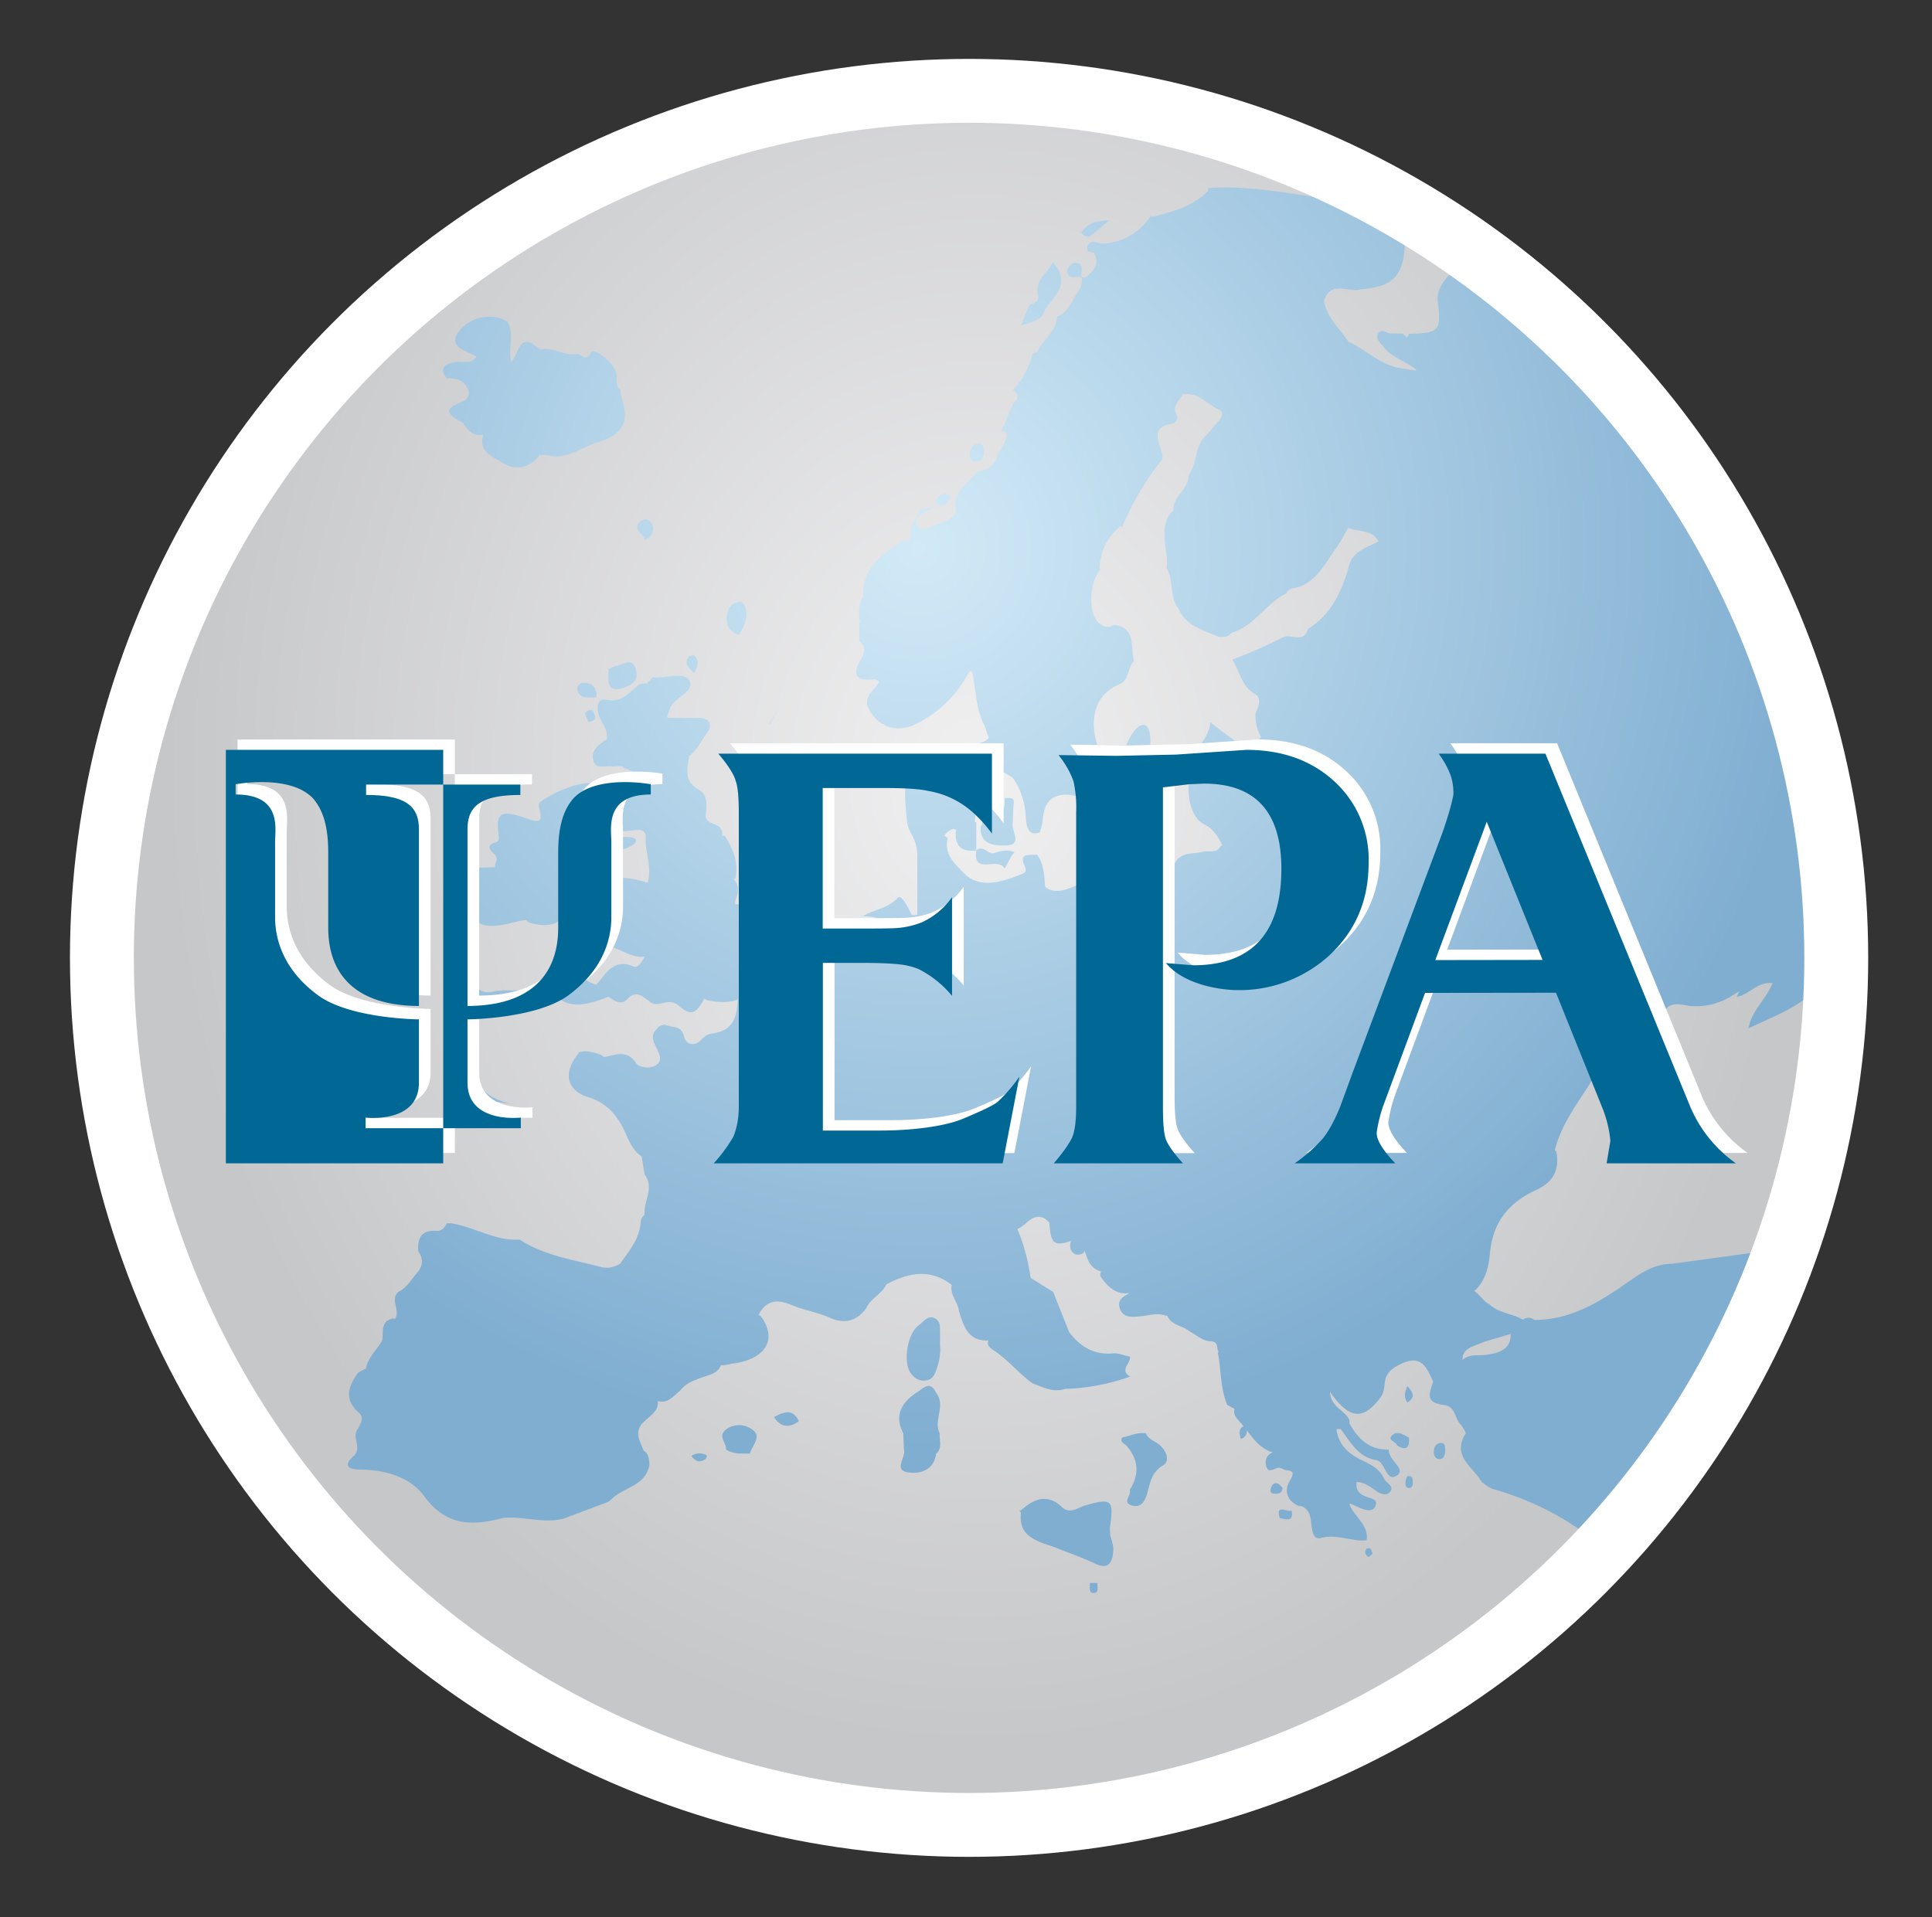
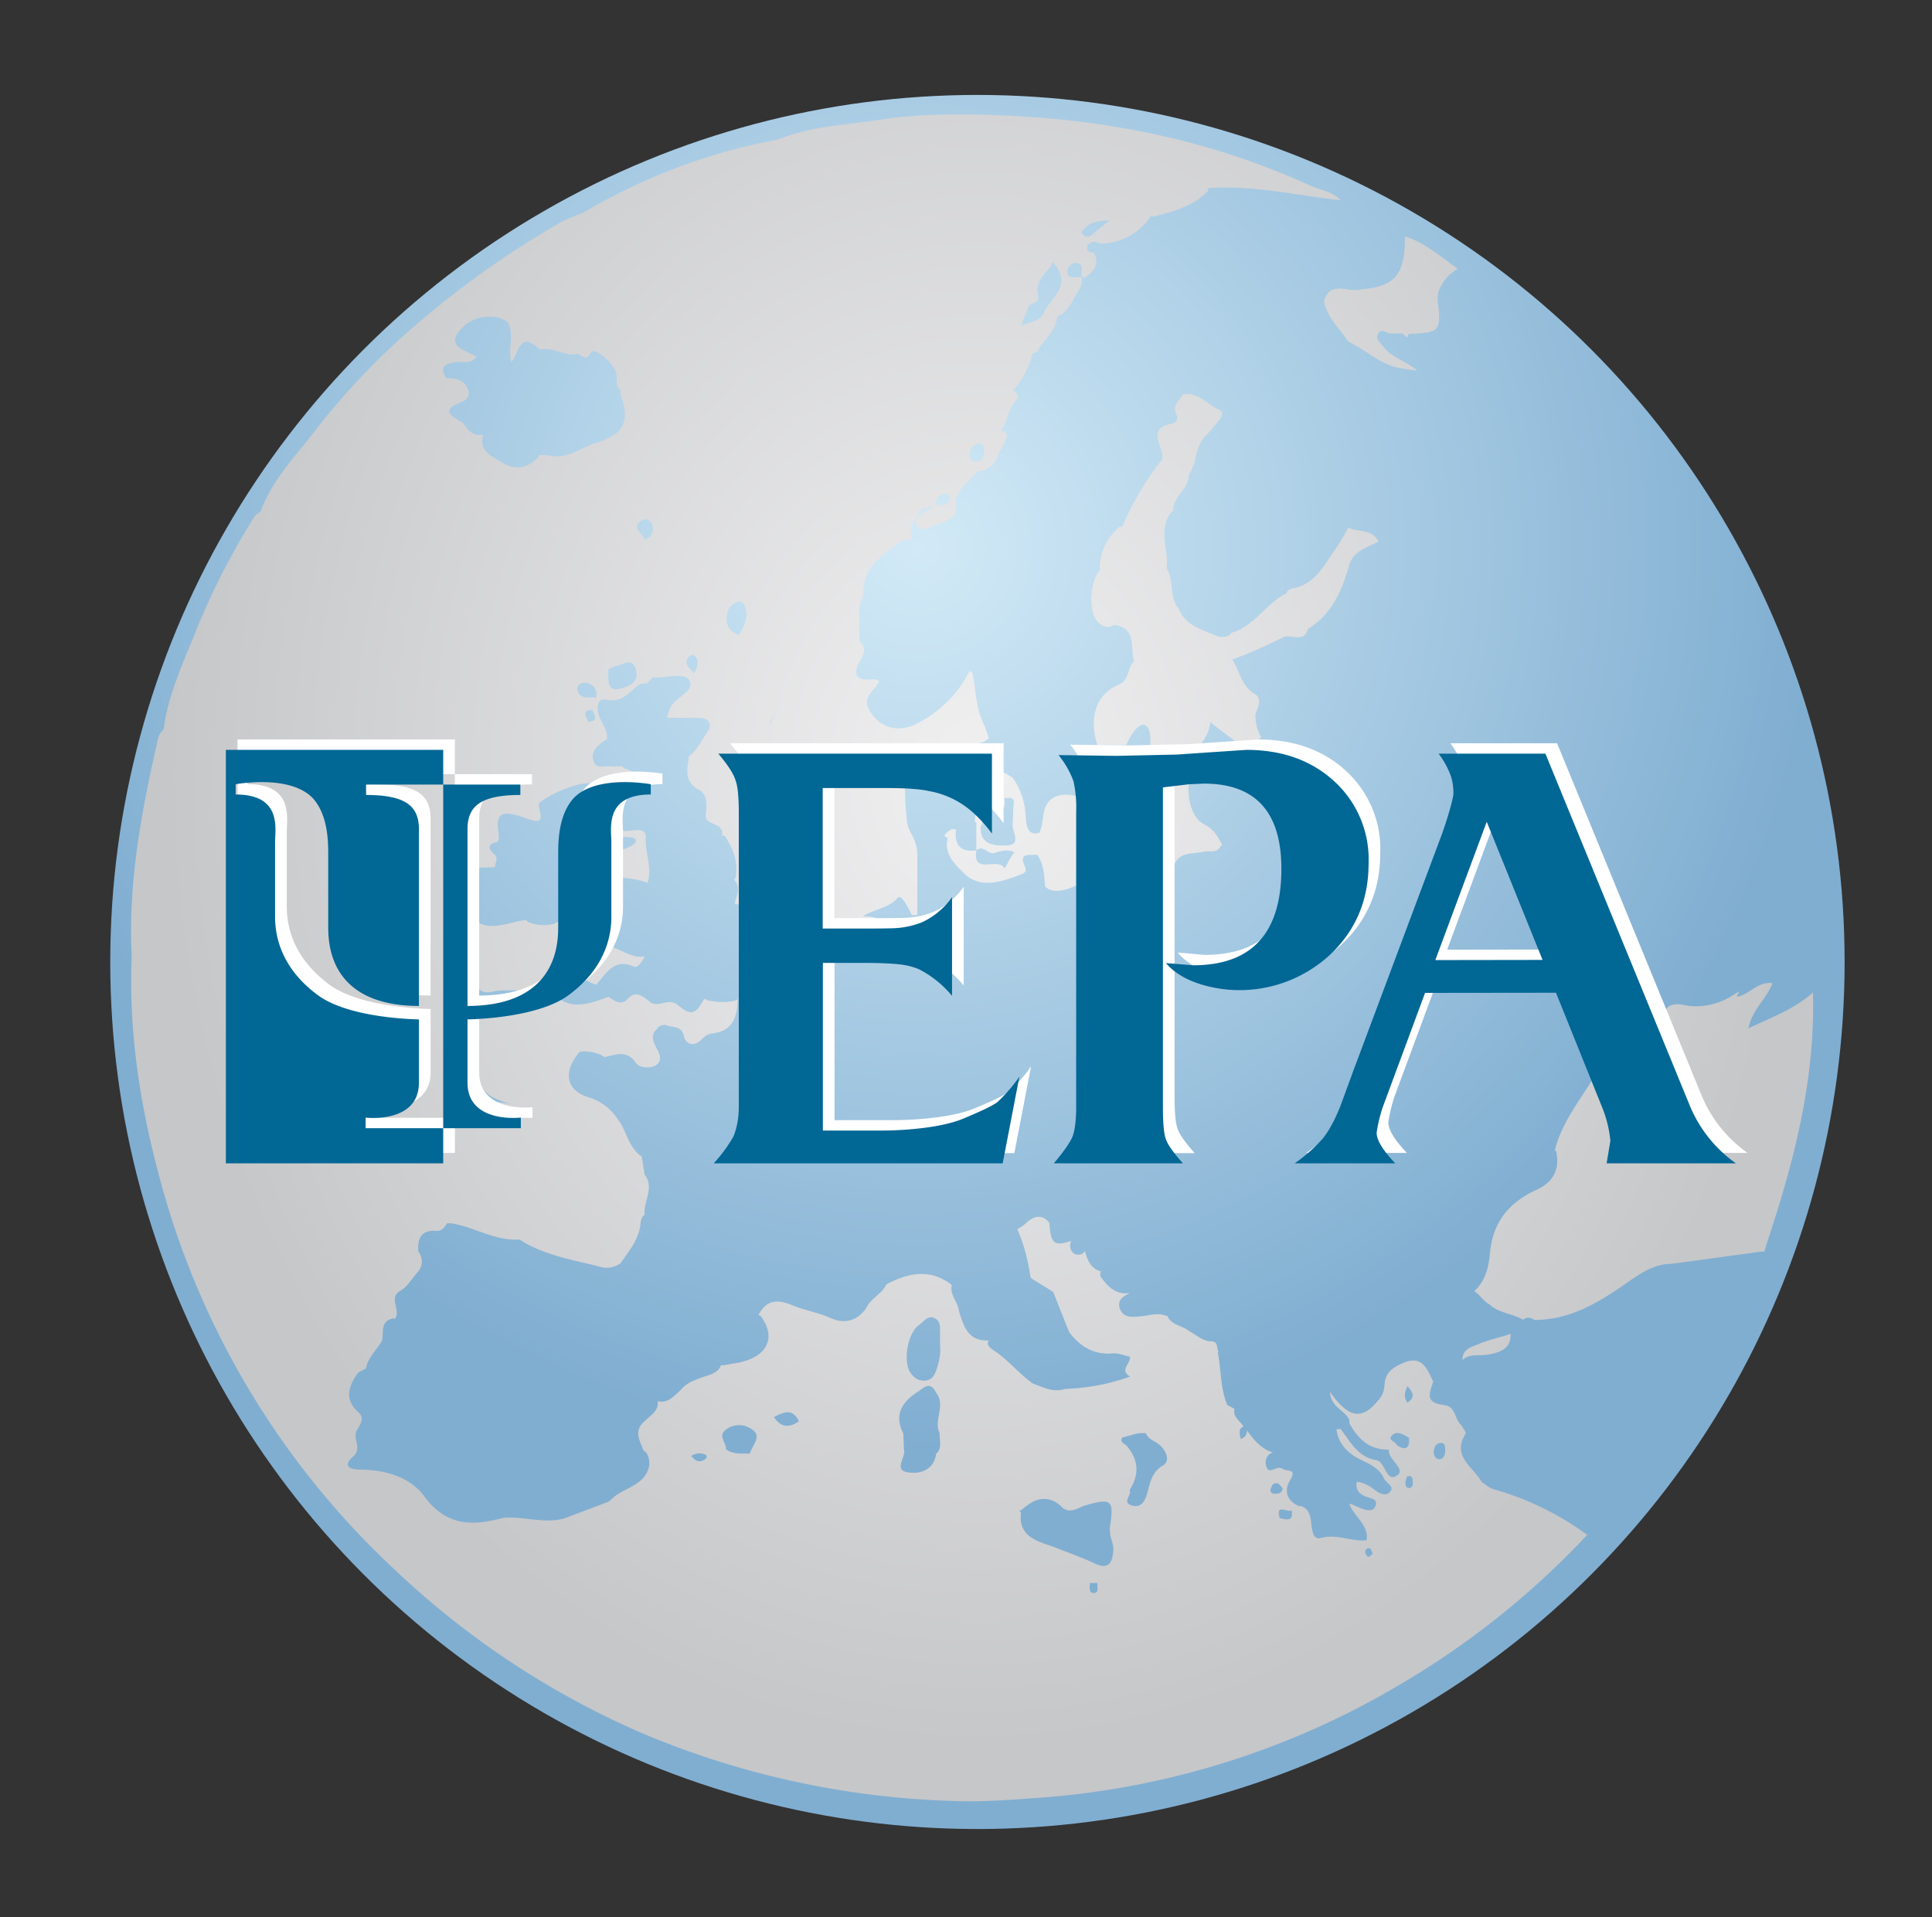
<svg xmlns="http://www.w3.org/2000/svg" xmlns:xlink="http://www.w3.org/1999/xlink" viewBox="0 0 122.49 121.56">
  <rect x="0" y="0" width="122.49" height="121.56" fill="#333333" stroke="none" />
  <defs>
    <radialGradient xlink:href="#a" id="c" cx="30.61" cy="-30.84" fx="30.61" fy="-30.84" r="57" gradientUnits="userSpaceOnUse" gradientTransform="translate(37.53 -89.96)" />
    <radialGradient xlink:href="#b" id="d" cx="176.95" cy="51.94" fx="176.95" fy="51.94" r="53.32" gradientTransform="matrix(-.968 0 0 -1.155 243.22 195.25)" gradientUnits="userSpaceOnUse" />
    <linearGradient id="a">
      <stop offset="0" stop-color="#d2eaf7" />
      <stop offset="1" stop-color="#80aed1" />
    </linearGradient>
    <linearGradient id="b">
      <stop offset="0" stop-color="#f0f0f1" />
      <stop offset="1" stop-color="#c6c7c9" />
    </linearGradient>
  </defs>
  <g transform="translate(-9.9 -86.04)">
    <circle cx="71.87" cy="-147.04" r="54.98" transform="scale(1 -1)" fill="url(#c)" />
    <path d="M70.9 93.29c-1.76 0-3.51.08-5.25.35-2.15.33-4.36.4-6.42 1.25-4.37.8-8.46 2.36-12.3 4.6-.09.09-.19.17-.3.23l-.08.05.39-.28c-.5.22-1.04.4-1.52.66a59.72 59.72 0 0 0-10.73 7.9 47.29 47.29 0 0 0-5.11 5.68c-1.17 1.48-2.49 2.9-3.15 4.73-.13.11-.3.2-.39.33a45.82 45.82 0 0 0-3.57 6.9c-.85 2.16-1.9 4.27-2.2 6.62-.33.25-.37.67-.45 1.02-1 4.4-1.8 8.82-1.57 13.36-.2 4.75.52 9.38 1.75 13.96a52.25 52.25 0 0 0 14.9 24.9 53.87 53.87 0 0 0 15.63 10.36 54.86 54.86 0 0 0 19.75 4.33c1.82.08 3.65-.07 5.48-.2a52.09 52.09 0 0 0 22.76-7.1 53 53 0 0 0 12.01-9.57 18.42 18.42 0 0 0-5.95-2.9c-.27-.08-.5-.3-.74-.45-.52-.96-1.93-1.62-1.02-3.07.05-.09-.17-.35-.26-.53-.44-.35-.33-1.13-1.02-1.27-.07 0-.1-.02-.17-.03h-.02c-.86-.15-.98-.43-.58-1.46-.4-.84-.72-1.75-1.99-1.16-.58.27-1.03.57-1.09 1.26-.03.33-.07.64-.3.94-1.08 1.41-1.94 1.35-3.17-.4.05.99.97 1.16 1.23 1.79v.2c.54.97 1.25 1.7 2.5 1.67-.05.65 1.09 1.22.55 1.62-.73.54-.75-.85-1.34-.95-1.2-.2-1.64-1.18-2.27-1.98l-.26.02c.13.98.76 1.56 1.6 1.96.57.27 1.13.54 1.42 1.17.13.28.66.48.4.81-.25.34-.67.16-1-.1-.34-.25-.7-.47-1.13-.5-.1.52.18.79.63.95.3.11.77.15.53.63-.14.3-.51.23-.8.13-.2-.07-.44-.19-.77-.33a.18.18 0 0 0-.05.06c.38.85 1.24 1.33 1.08 2.26-.96.1-1.88-.42-2.86-.15-.42.12-.54-.2-.6-.6-.1-.54-.02-1.22-.76-1.44v.05c-.84-.33-1.04-1-.62-1.68.4-.67-.07-.56-.4-.66a.57.57 0 0 0-.22-.1c-.3-.11-.78.47-.91-.16-.09-.39.07-.7.43-.83-.7-.2-1.18-.75-1.62-1.37l-.02-.03c-.01.21-.06.42-.39.55-.1-.36-.15-.66.17-.8-.23-.36-.7-.61-.57-1.11l-.46-.25c-.45-1.06-.38-2.22-.6-3.32l.05-.05c-.16-.21.04-.66-.52-.67-.48-.01-.9-.4-1.34-.64-.44-.36-1.15-.38-1.39-.97l-.1-.01c-.55-.21-1.08 0-1.62.04-.5.05-1.09.12-1.3-.52-.18-.56.31-.78.64-.96-.87.14-1.4-.4-1.86-1.05a.51.51 0 0 1 .03-.32c-.7-.19-.85-.76-1.03-1.31-.04.12-.13.23-.39.25-.27.02-.47-.18-.52-.44a.66.66 0 0 1 .06-.44c-1.1.39-1.3.16-1.39-1.12l.01-.01c-.44-.54-.94-.51-1.5.02-.16.15-.34.27-.54.37.43.98.68 2.02.84 3.07.05.05.1.09.17.13l1.26.78 1.02 2.56c.7.91 1.56 1.45 2.77 1.34.35-.03.72.14 1.08.21.07.42-.7.85.01 1.26a13.3 13.3 0 0 1-4.1.78l-.01.02v-.02c-.75.25-1.4-.1-2.06-.34-.87-.62-1.54-1.47-2.43-2.07-.22-.15-.55-.36-.37-.66h-.01c-1.3.06-1.57-.91-1.87-1.85-.05-.58-.6-1.04-.46-1.67-1.32-1.04-2.72-.8-4.15-.03-.27.61-1 .88-1.27 1.5-.57.81-1.39 1.02-2.23.64-.82-.37-1.7-.5-2.5-.84-.99-.41-1.63-.26-2.1.63l.13.06c1.19 1.6.15 2.82-1.86 3.04-.2.06-.39.08-.59.1l-.06-.02c-.16.47-.64.6-1.07.74-.57.2-1.13.38-1.52.88-.42.35-.77.83-1.42.67.08.63-.47.9-.83 1.27-.72.61-.31 1.23-.07 1.85.06.05.13.1.19.17.14.23.19.48.18.75-.22 1.3-1.54 1.4-2.32 2.1l-.28.24-2.81 1.06c-1.29.35-2.57-.16-3.86-.04-1.94.52-3.6.55-5.02-1.39-.88-1.2-2.46-1.66-4.05-1.67-.61 0-1.16-.2-.43-.84.61-.54-.14-1.21.28-1.73.18-.34.44-.72.07-1.04-.96-.84-.66-1.68-.05-2.53.16-.1.33-.18.5-.27.13-.72.7-1.18 1.03-1.78.1-.53-.14-1.25.72-1.4l.08.04c.4-.52-.34-1.22.23-1.72.57-.28.85-.85 1.26-1.3.31-.42.3-.84 0-1.27-.06-.82.18-1.37 1.15-1.3.32.03.52-.2.66-.48h.26c1.48.22 2.79 1.14 4.35 1.03 1.58 1.03 3.42 1.28 5.19 1.75.42.1.84 0 1.2-.23.55-.8 1.2-1.54 1.28-2.56.03-.2.06-.4.26-.52-.1-.85.65-1.7 0-2.56l-.19-1.16-.05-.02c-.8-.58-.9-1.6-1.47-2.34a3.34 3.34 0 0 0-1.75-1.35c-1.52-.43-1.76-1.6-.67-2.9.47-.11.9.02 1.34.17l.24.15c.7-.13 1.42-.51 2.02.4.17.26.89.37 1.27.1.43-.3.18-.75-.02-1.14-.2-.39-.35-.78.06-1.14.11-.21.31-.24.52-.27.42.22 1.04-.01 1.2.76.11.46.62.68 1.1.18.16-.17.4-.35.62-.38 1.4-.14 1.65-1.07 1.68-2.18l-.1.07c-.6.16-1.2.13-1.8 0a7.42 7.42 0 0 1-.22-.1c-.54.98-.82 1.12-1.65.42-.66-.56-1.32.27-1.86-.28-.43-.3-.82-.7-1.36-.12-.41.44-.82.11-1.2-.14-.93.33-2.33.92-3.28-.03l.22-.19c-.17.1-.42.17-.64.26-.94.2-1.77.83-2.7 1.02-.57.35-1.22.14-1.81.26-.5.92-.22 1.92-.23 2.88 0 1.46.61 2.15 2.04 2.53.16.05.34.06.5.1a43.8 43.8 0 0 0-3.39-.4c-2.13-5.7 0-10.07.95-14.71l.15.16v-.07l1-.03c-.05-.26.26-.53-.05-.82-.28-.25-.56-.6.13-.77.2-.04.16-.33.13-.6-.19-1.37.3-1.43 1.85-.88 1.45.54.5-.7.77-1.03.6-.5 2.5-1.4 3.36-1.19-.18.2-.35.45-.52.73.78-.35 2.63-1.23 3.17-1.46a3.23 3.23 0 0 1-.46-.2l-.2-.05a1.3 1.3 0 0 1-.14-.14c-.2 0-.39.02-.58.03-.42-.12-1.05.24-1.22-.35-.22-.71.37-1.05.85-1.4v-.01c.06-.55-.3-.96-.49-1.42-.17-.47-.16-1.18.42-1.06 1.01.21 1.45-.43 2.05-.92.14-.1.32-.12.5-.11l.03.02.41-.42c.8.1 1.97-.36 2.3.2.4.68-.86 1.05-1.19 1.71l-.23.62a.8.8 0 0 0 .1.05h1.94c.71.01.85.5.52.93-.38.51-.64 1.15-1.2 1.53l.03.06c-.11.78-.3 1.53.64 2.04.57.31.5 1.01.44 1.6-.04.46.36.46.87.75l.17.27v.3h.17c.46.76.9 1.6.66 2.7a.36.36 0 0 1-.1.07c.37.34.3.78.16 1.16-.06.15-.08.28-.08.41h.4c.47 1.8 5.38-1.34 5.57.51.03.64 1 .56 1.65.56.45-.1.92-.11 1.37-.2a2.8 2.8 0 0 0-.88-.1c.65-.45 1.58-.48 2.2-1.17.25-.27.62.55.89 1.06l.03.02a.7.7 0 0 0 .33-.03v-3.86c-.08-1.12-.59-1.29-.66-2.11-.06-.61-.24-2.19 0-2.8-.48-.06-.03.24-.03-.24.07-1.85 2.4-1.83 4.3-1.82.34 0 .68-.1.92-.37l-.26-.76c-.56-1.04-.55-2.22-.77-3.33-.1-.18-.18-.18-.27 0a7.48 7.48 0 0 1-3.58 3.33c-.64.23-1.24.2-1.74-.05v-.07h-.13a2.5 2.5 0 0 1-.95-1.16c-.15-.7.48-1.01.74-1.51l-.01-.02.03-.01-.04-.02-.02-.02a.48.48 0 0 0-.26-.1l-.04.01h-.24c-.97.09-1.02-.45-.66-1.1.28-.49.49-.9-.01-1.34v-1.27l.12.13a1.58 1.58 0 0 0-.12-.2c-.01-.51-.06-1.02.25-1.47-.1-1.88 1.27-2.7 2.56-3.59.25.1.52-.06.49-.21-.15-.74.35-1.22.64-1.77l.1-.01c.25-.02.48-.05.69-.2l.06-.05-.05.06c-.2.22-.49.32-.72.5-.21.17-.57.3-.4.67.17.4.55.37.85.21.58-.3 1.34-.3 1.68-1-.32-1.27.76-1.78 1.36-2.56h.19c.47-.13.85-.38 1.03-.87.09-.37.36-.65.5-1 .11-.28.31-.64-.26-.7.45-.6.48-1.4 1-1.97.18-.2.02-.46-.24-.58a5.26 5.26 0 0 0 1.25-2.34c.1-.02.2-.06.3-.12.38-.77 1.22-1.3 1.27-2.24.45-.13.67-.52.92-.87.2-.53.75-.94.63-1.6v-.01h-.01c-.32-.09-.83.21-.9-.34-.04-.28.3-.6.56-.57.54.07.28.55.34.87a.4.4 0 0 0 .19.08c.56-.39 1-.83.59-1.6-.2-.02-.45-.02-.42-.31.02-.22.19-.37.42-.37.2 0 .41.17.6.08l.1.02a3.82 3.82 0 0 0 2.88-1.7l.04-.04.14.04c1.27-.33 2.54-.65 3.5-1.65 0-.05-.02-.1-.04-.16 2.85-.21 5.62.46 8.43.77-.52-.57-1.28-.64-1.93-.93-6-2.75-12.35-4.1-18.92-4.42-1.05-.06-2.1-.1-3.15-.1zm9.34 6.72-1.26 1.04c-.21 0-.4-.05-.52-.26.36-.6.92-.75 1.78-.78zm18.74 1.02c0 2.44-.64 3.19-2.82 3.36-.39.12-.87-.04-1.3-.05-.43-.01-.82.12-1.02.8.2 1.06 1 1.74 1.55 2.57 1.15.52 2.05 1.5 3.36 1.69l.91.14.03-.06c-.81-.62-1.6-.8-2.06-1.44-.2-.27-.57-.5-.35-.86.21-.36.53.02.8 0l.73.01.26.22.06.02a1 1 0 0 1 .1-.22c1.95-.06 2.06-.17 1.82-2.12a1.6 1.6 0 0 1 .24-.96c.24-.46.6-.79 1.04-1.05-1.08-.74-2.06-1.64-3.35-2.05zm-22.32 1.64c1.17 1.34.1 2.11-.5 3-.19.73-.81.76-1.53 1.01l.51-1.27c.24-.18.69-.17.57-.68-.22-.95.59-1.36.95-2.06zm-35.73 3.45h.04c.39 0 .77.11 1.1.32.48.81.01 1.73.25 2.57.47-.54.52-2.05 1.76-.83l.07.02-.03.02c.8-.23 1.51.4 2.3.27.3-.09.62.6.96-.12.17-.33 1.47.67 1.6 1.37.07.35-.11.77.26 1.05v.26c.62 1.74.24 2.5-1.53 3.07-1.02.3-1.9 1.12-3.08.78h-.56c0 .04-.03.08-.04.12-.66.72-1.47.87-2.28.36-.63-.39-1.52-.69-1.22-1.76l-.01-.01c-.62.11-.97-.28-1.27-.76-.72-.4-1.47-.8-.08-1.32.36-.14.55-.43.4-.8-.24-.6-.77-.72-1.35-.7-.55-.77-.02-.93.6-1.03.43-.07.94.18 1.3-.35-.34-.17-.68-.31-1-.5-.38-.24-.47-.56-.21-.97a2.4 2.4 0 0 1 1.89-1.05h.13zm44.22 4.9-.27.03c-.18.4-.69.69-.4 1.25.14.29.02.54-.26.6-1.53.27-.75 1.23-.62 2v.25a18.22 18.22 0 0 0-2.55 4.3 2.66 2.66 0 0 0-.13-.03 3.42 3.42 0 0 0-1.3 2.65l.04.09c-.71.78-.79 2.83-.07 3.4.28.23.6.34.93.1 1.47.19 1.02 1.45 1.28 2.3-.43.42-.3 1.22-.92 1.47-1.65.67-1.9 2.34-1.4 3.87h1.82c.83-1.89 1.66-1.57 1.52 0h3.1c.3-.2.72-1 .71-1.47.51.43 1.07.81 1.57 1.21.6.25 1.27.2 1.66-.26a2.62 2.62 0 0 1-.36-1.48c.17-.43.44-.98-.05-1.26-.86-.5-.94-1.45-1.42-2.16v-.02c1.12-.4 2.2-.9 3.26-1.43.5-.18 1.28.41 1.54-.51 1.45-.9 2.1-2.31 2.56-3.85.18-1.05 1.12-1.28 1.91-1.7-.43-.81-1.3-.56-1.91-.87-.26.43-.49.89-.78 1.3-.76 1.04-1.31 2.32-2.8 2.56-.18.04-.3.14-.35.3-1.3.64-2.03 2.1-3.5 2.51-.19.3-.5.25-.77.26-.97-.43-2.1-.66-2.57-1.8-.61-.74-.27-1.78-.76-2.56.14-.95-.33-1.87-.05-2.86.1-.37.25-.61.48-.8-.04-.9 1-1.35.98-2.26.56-.77.35-1.88 1.15-2.54l.72-.86c.22-.24.4-.58.05-.73-.69-.31-1.22-1-2.05-1zm-13.2 3.15.1.01c.17.04.24.22.25.44 0 .32-.08.61-.43.68-.29.06-.5-.13-.49-.42.01-.3.14-.6.46-.69a.54.54 0 0 1 .11-.02zm-2.05 3.19c.18 0 .3.17.19.36-.2.34-.48.48-.85.25.02-.42.28-.62.66-.62zm-19.08 1.61c.22 0 .43.18.48.54 0 .36-.17.62-.51.76-.12-.39-.84-.7-.3-1.16a.55.55 0 0 1 .33-.14zm5.97 5.22h.02c.1 0 .17.04.22.12.42.65.1 1.36-.28 2-.85-.32-.9-.98-.66-1.64a.89.89 0 0 1 .7-.48zm-2.95 3.38c.03 0 .05 0 .07.02.34.3.25.66 0 1.14-.36-.37-.69-.63-.33-1.05.05-.06.18-.1.26-.1zm-4.07.47c.2 0 .37.12.46.53.17.72-.4.97-.92 1.12-.89.26-.83-.4-.84-.95l.01-.26c.15-.07.3-.18.46-.2.23-.03.5-.2.74-.23h.09zm-2.81 1.3c.4 0 .69.21.76.68l-.01.25h-.26c-.38 0-.79.03-.93-.44a.37.37 0 0 1 .3-.48h.14zm12.36 1.55c-.22.33-.42.69-.6 1.06h-.05c.2-.37.42-.73.65-1.06zm-11.87.16c.14.33.44.7-.25.76-.14-.33-.44-.71.25-.76zm37.9 4.09c-.25.02-.87.24-1.12.27-.8 1.44-.83 3.9-.15 5.5.08 0 .18-.03.28-.05v-.02c.36-.81 1.17-.63 1.82-.79.38-.1.85.14 1.1-.34a.32.32 0 0 0 .1-.1c-.26-.5-.5-.98-1.14-1.3-.89-.46-1.11-1.92-.93-2.9l.12-.03a4.2 4.2 0 0 0-.07-.24zm-35 3.53h-.04c-.32.02-1.74.21-2.3 0H48v.55c.28.01 2.17-.3 2.22.1.05.48-1.8.88-2.22.9v1.57a5.8 5.8 0 0 1 2.96.23c.3-.95-.16-1.88-.12-2.82.02-.37-.14-.53-.5-.53zM73.38 135zm0 0v1.56l-.08.37c.23.39.29.6.3-.29.26.04.64-.14.57.4-.06.42-.03.84-.07 1.26-.04.49.63 1.33-.42 1.35-.72.02-1.71-.03-1.6-1.26.1.09.11-.4.16-.79-.17-.06-.38-.12-.44-.17-.04.03-.07.5-.1.73l.1.01v1.79c.45-.37.75.3 1.14.17.4-.12.8-.26 1.28-.05-.31.32-.59 1.1-.65 1-.41-.71-2.02.48-1.77-1.11h-.01c-.97.11-1.39-.32-1.28-1.3h.03a.39.39 0 0 0-.27-.05.98.98 0 0 0-.5.42c.08.04.15.1.22.16-.28.98.49 1.67.98 2.17 1.01 1.05 2.36.62 3.58.15.21-.08.5-.15.33-.53-.44-.93.33-.69.76-.76.46.6.46 1.33.52 2.04.69.6 1.78.02 2.33-.26v-2.05c-.24-.25-.14-.51 0-.77v-2.56c-1.11-.4-2.11-.22-2.38.8-.08.33-.1.67-.17 1l-.12.4c-.86.29-.85-.61-.9-1.15a4.5 4.5 0 0 0-.82-2.33c-.17-.09-.53-.37-.72-.35zm-27.73 9.1-.23.03v.22c-.4.48-1.45.4-2.03.16l-.13-.13c-.99.09-2.26.76-3.18.06-.13 1.19-.04 2.38-.05 3.57-.01.8.45 1.08 1.16.9.74-.17 2.03.07 2.72-.25 1.4-1.04 1.87-2.98 1.74-4.57zm2.5 1.28h-.04a.77.77 0 0 0-.33.09c-.1.25-.03.89-.3.97-.43.6-1.1 1.18-1.52 1.77a.4.4 0 0 0 .16.1c.13-.13.26-.26.39-.34.26 0 .93.5 1.2.5.63-.7 1.1-1.7 2.39-1.13.23.1.53-.34.67-.66-.78.24-2.03-.82-2.77-.74.08-.2.14-.38.19-.56h-.04zm73.95 2.99c-.86 0-1.36.78-2.1.88l.18-.35-.39.23a4.3 4.3 0 0 1-2.78.7c-.45-.08-.9-.22-1.34.04-.17.17-.25.39-.17.59-3.26 1.3-2.75 2.72-4.7 4.14-.88 1.41-1.92 2.73-2.32 4.38v.02l.08.04c.25 1.16-.19 1.97-1.25 2.45-1.7.78-2.75 2-2.94 3.96-.08.87-.26 1.8-1 2.46.36.23.57.64.96.84.6.57 1.45.57 2.12.97v.02c.23-.2.48-.18.73 0 2.23 0 4.02-1.07 5.76-2.28.9-.63 1.79-1.28 2.95-1.28l5.64-.77h.23l.14-.48c1.73-5.18 3.1-10.42 2.94-15.95-1.15 1.03-2.57 1.55-4.09 2.27.24-1.21 1.14-1.85 1.53-2.87a1.4 1.4 0 0 0-.18-.01zm-53.18 21.2a.44.44 0 0 1 .08 0l.16.06c.41.2.33.65.34 1.03v.7c.05.5-.05 1.03-.24 1.56-.12.35-.28.61-.67.66-.44.05-.74-.16-.97-.5-.48-.72-.18-2.53.55-3.02.23-.16.44-.48.75-.49zm36.75 1.05c-.65.23-1.34.36-1.98.63-.48.2-1.1.34-1.06 1.03.42-.41 1-.26 1.5-.33.9-.12 1.58-.4 1.54-1.33zm-36.9 3.3c.16 0 .33.12.49.45h.03l-.01.03c.59.8-.22 1.72.2 2.53-.04.44.19.92-.23 1.3-.15 1.06-1.05 1.3-1.8 1.17-.93-.15-.09-.96-.24-1.44l-.04-1.03c-.58-1.12-.13-1.92.8-2.56.27-.15.53-.44.8-.45zm30.36.02c.44.46.45.76 0 1.04-.24-.33-.18-.64 0-1.04zm-39.3 1.65c.27 0 .52.15.72.57-.61.44-1.15.4-1.58-.26.3-.16.59-.3.86-.3zm-3.09.82.2.01c.28.04.54.17.74.34.49.42-.1.96-.24 1.45-.52 0-1.05.06-1.51-.26.04-.44-.62-.9.1-1.33.24-.15.48-.2.71-.21zm41.74.5h.03c.24 0 .49.18.72.29.05.61-.15.87-.75.5-.07-.24-.57-.32-.38-.57.12-.16.25-.22.38-.22zm-16.17 0c.08 0 .16 0 .24.02.18.44.67.5.96.82.37.38.57.95.12 1.22-.74.44-.82 1.14-1.01 1.81-.16.54-.44.9-1 .71-.6-.2.06-.65-.1-.97.64-1 .57-1.94-.22-2.83-.16-.13-.41-.21-.25-.5.38-.07.74-.23 1.11-.27h.15zm18.94.63c.3 0 .26.27.28.43 0 .3-.08.58-.36.6-.27 0-.4-.27-.36-.54.02-.26.16-.48.44-.49zm-47 .66c.13 0 .26.03.38.09.15.07.06.22-.05.3-.29.18-.55.17-.85-.23a1 1 0 0 1 .51-.16zm45 1.44c.2 0 .22.2.22.39 0 .16 0 .33-.22.37-.22 0-.25-.19-.24-.34 0-.15.07-.4.15-.41l.08-.01zm-8.47.45h.01l.1.01c.13.04.23.21.33.3-.05.35-.27.36-.48.36-.18 0-.34-.07-.28-.3.05-.15.11-.32.26-.36l.06-.01zm-14.69 1h.08c.32.02.66.15 1 .46.53.56 1.05.1 1.54-.05 1.66-.48 1.82-.35 1.57 1.33-.03.16 0 .34 0 .5.08.37.25.75.2 1.1-.06.62-.25 1.18-1.13.77-.87-.41-1.78-.72-2.67-1.08-1.09-.36-2.23-.68-2.05-2.16l-.1-.14.11-.01c.47-.42.94-.72 1.45-.72zm15.07.67a.4.4 0 0 1 .05 0c.2.02.46.14.58.05.14.75-.33.58-.75.5-.13-.43-.05-.54.1-.55h.02zm5.5 2.45a.28.28 0 0 1 .1.02c.07.02.1.2.17.33-.1.08-.2.2-.27.2-.09-.03-.19-.17-.2-.26-.01-.14.04-.26.16-.28a.25.25 0 0 1 .04 0zM79 186.42h.48c-.04.24.15.67-.3.63-.26-.03-.18-.4-.18-.63z" fill="url(#d)" />
    <path d="M57.48 155.55v-18.59c0-1.01-.06-1.69-.19-2.04-.1-.4-.47-1-1.11-1.75h17.35v5.07a8.38 8.38 0 0 0-1.24-1.37 5.62 5.62 0 0 0-2.77-1.33c-.56-.13-1.48-.2-2.74-.2H62.8v8.92h2.63c.49 0 1.3 0 1.87-.02a5.4 5.4 0 0 0 1.8-.38 4.79 4.79 0 0 0 1.9-1.59v6.26a6.62 6.62 0 0 0-2.12-1.7 4.41 4.41 0 0 0-1.14-.3c-.47-.05-1.36-.09-2.13-.09h-2.8v10.63h3.62c1.97 0 4.06-.25 5.24-.74 1.18-.49 1.91-.84 2.2-1.07a9.7 9.7 0 0 0 1.4-1.6l-1.06 5.5H55.9a9.63 9.63 0 0 0 1.26-1.71c.22-.57.33-1.2.33-1.9m21.39 0v-18.68a7.6 7.6 0 0 0-.18-1.95 5.67 5.67 0 0 0-.95-1.66l3.68.05 3.77-.08 4.46-.3c2.26 0 4.12.66 5.57 1.99a6.7 6.7 0 0 1 2.18 5.2c0 2.3-.79 4.21-2.38 5.74a8.44 8.44 0 0 1-6.1 2.3s-2.95-.03-4.37-1.72l1.72.15c3.73 0 5.6-2.04 5.6-6.12 0-3.6-1.64-5.4-4.91-5.4l-.93.04-1.67.2v20.24c0 .98.05 1.65.17 2.01.11.37.48.9 1.1 1.6h-8.19c.6-.7.98-1.25 1.16-1.64.17-.4.27-1.05.27-1.97m22.77-9.29 6.79-.01-3.54-8.76Zm-6.04 9.29.82-2.24 5.66-15.12c.63-1.83.7-2.46.7-2.46 0-.41-.05-.8-.17-1.16a5.54 5.54 0 0 0-.77-1.4h6.77l9.18 22.38a8.41 8.41 0 0 0 2.9 3.6h-8.2l.24-1.43a7.6 7.6 0 0 0-.55-2.19l-2.9-7.2-8.3.01-2.67 7.21a9.16 9.16 0 0 0-.4 1.66c0 .47.4 1.12 1.18 1.94h-6.38a9.99 9.99 0 0 0 1.79-1.59c.38-.45.74-1.13 1.1-2.01m-56.87 1.37h4.92v-.67s-3.38.4-3.38-2.23v-4s4.36-.03 6.4-1.53 2.72-3.33 2.72-4.97v-4.73c0-.87-.45-3.03 2.5-3.03v-.66s-3.4-.63-4.87.87c-.91.99-1 2.49-1 3.52v4.57c0 1 .04 5.09-5.75 5.11v-11.2c0-1.44.77-2.19 3.35-2.19v-.65h-4.89Zm0-21.79v-2.2H24.96v26.22h13.78v-2.23h-4.92v-.67s3.38.4 3.38-2.22v-4.01s-4.36-.03-6.4-1.53-2.72-3.33-2.72-4.97v-4.73c0-.87.45-3.03-2.5-3.03v-.66s3.4-.63 4.87.87c.91.99 1 2.49 1 3.52v4.57c0 1-.04 5.09 5.75 5.11v-11.2c0-1.44-.77-2.19-3.35-2.19v-.65Z" fill="#fff" />
    <path d="M56.74 156.21v-18.59c0-1-.06-1.69-.19-2.04-.1-.4-.47-1-1.11-1.75h17.35v5.07a8.38 8.38 0 0 0-1.24-1.37 5.62 5.62 0 0 0-2.77-1.33c-.56-.13-1.48-.19-2.74-.19h-3.98v8.91h2.63c.49 0 1.29 0 1.87-.02a5.4 5.4 0 0 0 1.8-.38 4.79 4.79 0 0 0 1.9-1.59v6.26a6.62 6.62 0 0 0-2.12-1.7 4.41 4.41 0 0 0-1.14-.29c-.47-.06-1.36-.1-2.13-.1h-2.8v10.63h3.62c1.97 0 4.06-.25 5.24-.74 1.18-.49 1.91-.84 2.2-1.06a9.7 9.7 0 0 0 1.4-1.62l-1.06 5.5H55.15a9.58 9.58 0 0 0 1.25-1.7c.23-.57.34-1.2.34-1.9m21.39 0v-18.68a7.7 7.7 0 0 0-.17-1.95 5.67 5.67 0 0 0-.95-1.66l3.67.05 3.78-.08 4.46-.3c2.26 0 4.12.66 5.57 1.99a6.7 6.7 0 0 1 2.18 5.2c0 2.3-.79 4.21-2.38 5.74a8.44 8.44 0 0 1-6.1 2.3s-2.95-.03-4.37-1.71l1.72.14c3.73 0 5.6-2.04 5.6-6.12 0-3.6-1.64-5.4-4.91-5.4l-.94.04-1.66.2v20.24c0 .98.05 1.65.17 2.02.11.36.48.89 1.1 1.58h-8.19c.6-.7.97-1.24 1.16-1.63.17-.4.26-1.05.26-1.97m22.77-9.29 6.8-.01-3.54-8.76Zm-6.03 9.29.82-2.24 5.66-15.12c.63-1.82.7-2.46.7-2.46 0-.41-.05-.8-.17-1.16a5.52 5.52 0 0 0-.77-1.4h6.77l9.18 22.38a8.41 8.41 0 0 0 2.9 3.6h-8.2l.24-1.43a7.6 7.6 0 0 0-.55-2.19l-2.9-7.2-8.3.01-2.67 7.21a9.14 9.14 0 0 0-.4 1.66c0 .47.4 1.12 1.18 1.94h-6.38a10 10 0 0 0 1.79-1.58c.37-.46.74-1.13 1.1-2.02M38 157.58h4.92v-.67s-3.38.4-3.38-2.22v-4.01s4.36-.03 6.4-1.53 2.72-3.33 2.72-4.97v-4.73c0-.87-.45-3.03 2.5-3.03v-.65s-3.4-.64-4.87.86c-.91.99-1 2.49-1 3.52v4.57c0 1.01.04 5.09-5.75 5.11v-11.2c0-1.43.77-2.18 3.35-2.18v-.66H38Zm0-21.79v-2.2H24.22v26.22H38v-2.23h-4.92v-.67s3.38.4 3.38-2.22v-4.01s-4.36-.03-6.4-1.53-2.72-3.33-2.72-4.97v-4.73c0-.87.45-3.03-2.5-3.03v-.65s3.4-.64 4.87.86c.91.99 1 2.49 1 3.52v4.57c0 1.01-.04 5.09 5.75 5.11v-11.2c0-1.43-.77-2.18-3.35-2.18v-.66Z" fill="#016795" />
-     <circle cx="71.34" cy="-146.78" r="54.98" transform="scale(1 -1)" fill="none" stroke="#fff" stroke-width="4.05" />
  </g>
</svg>